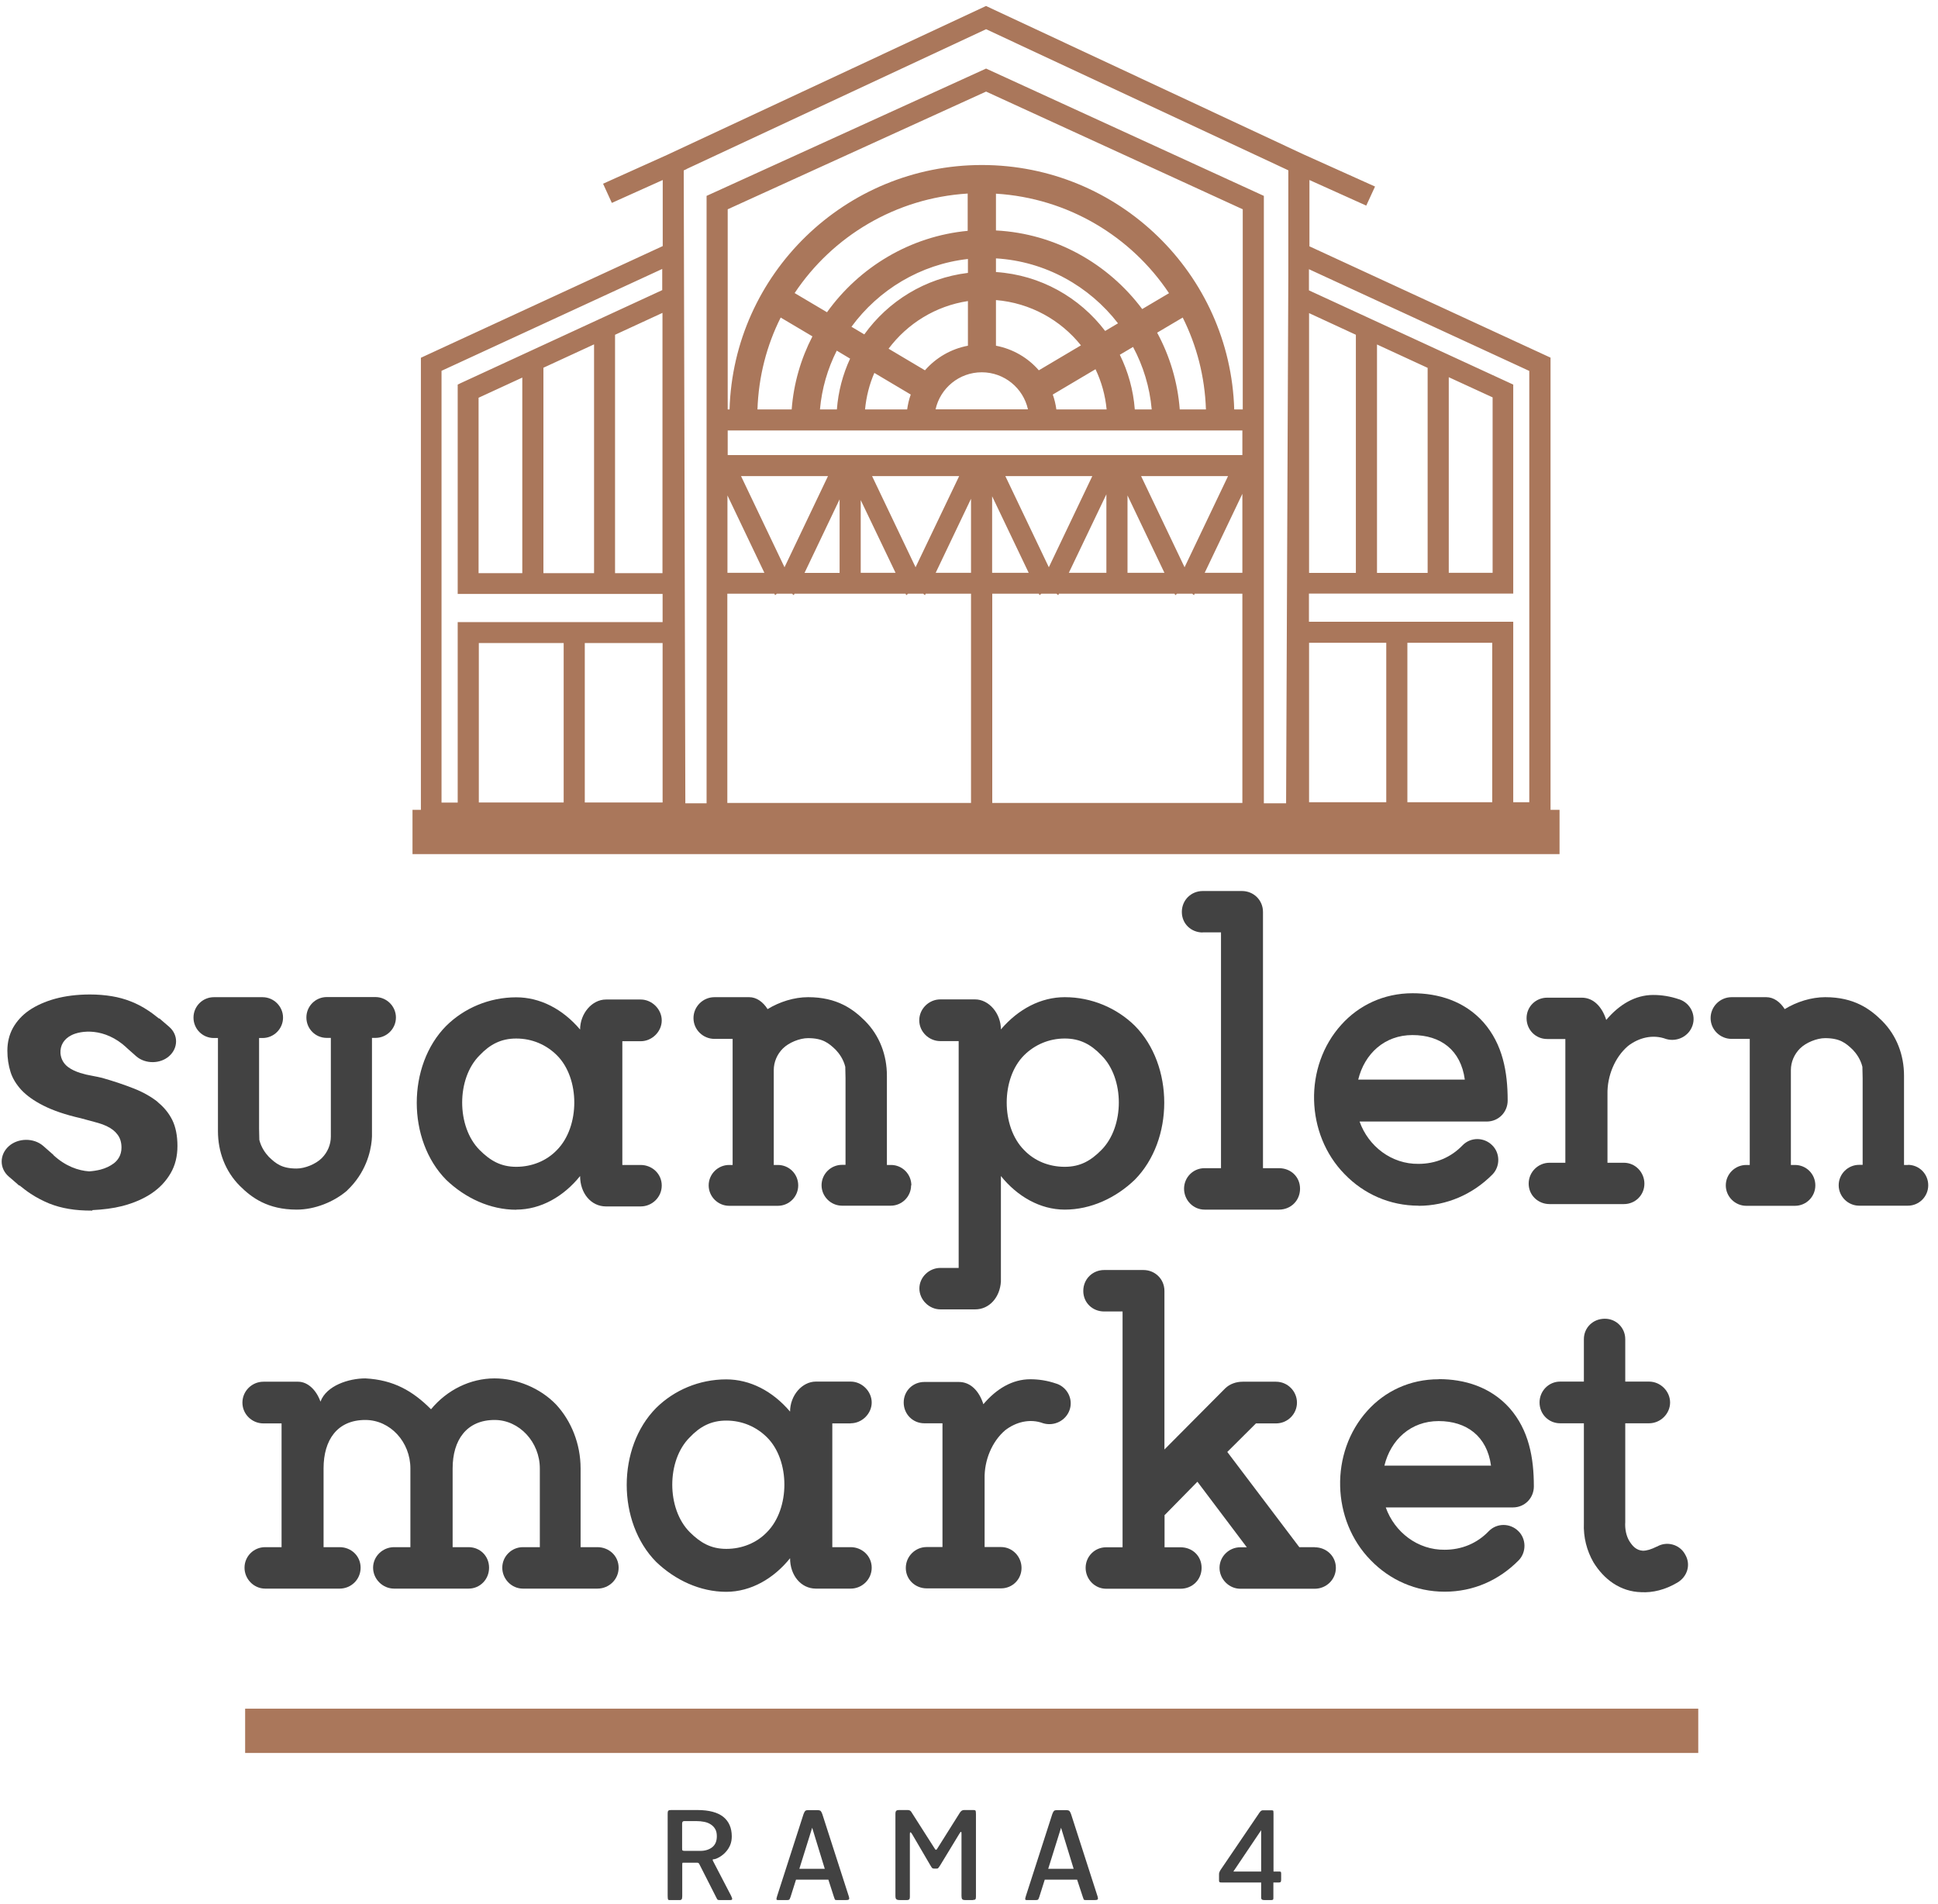
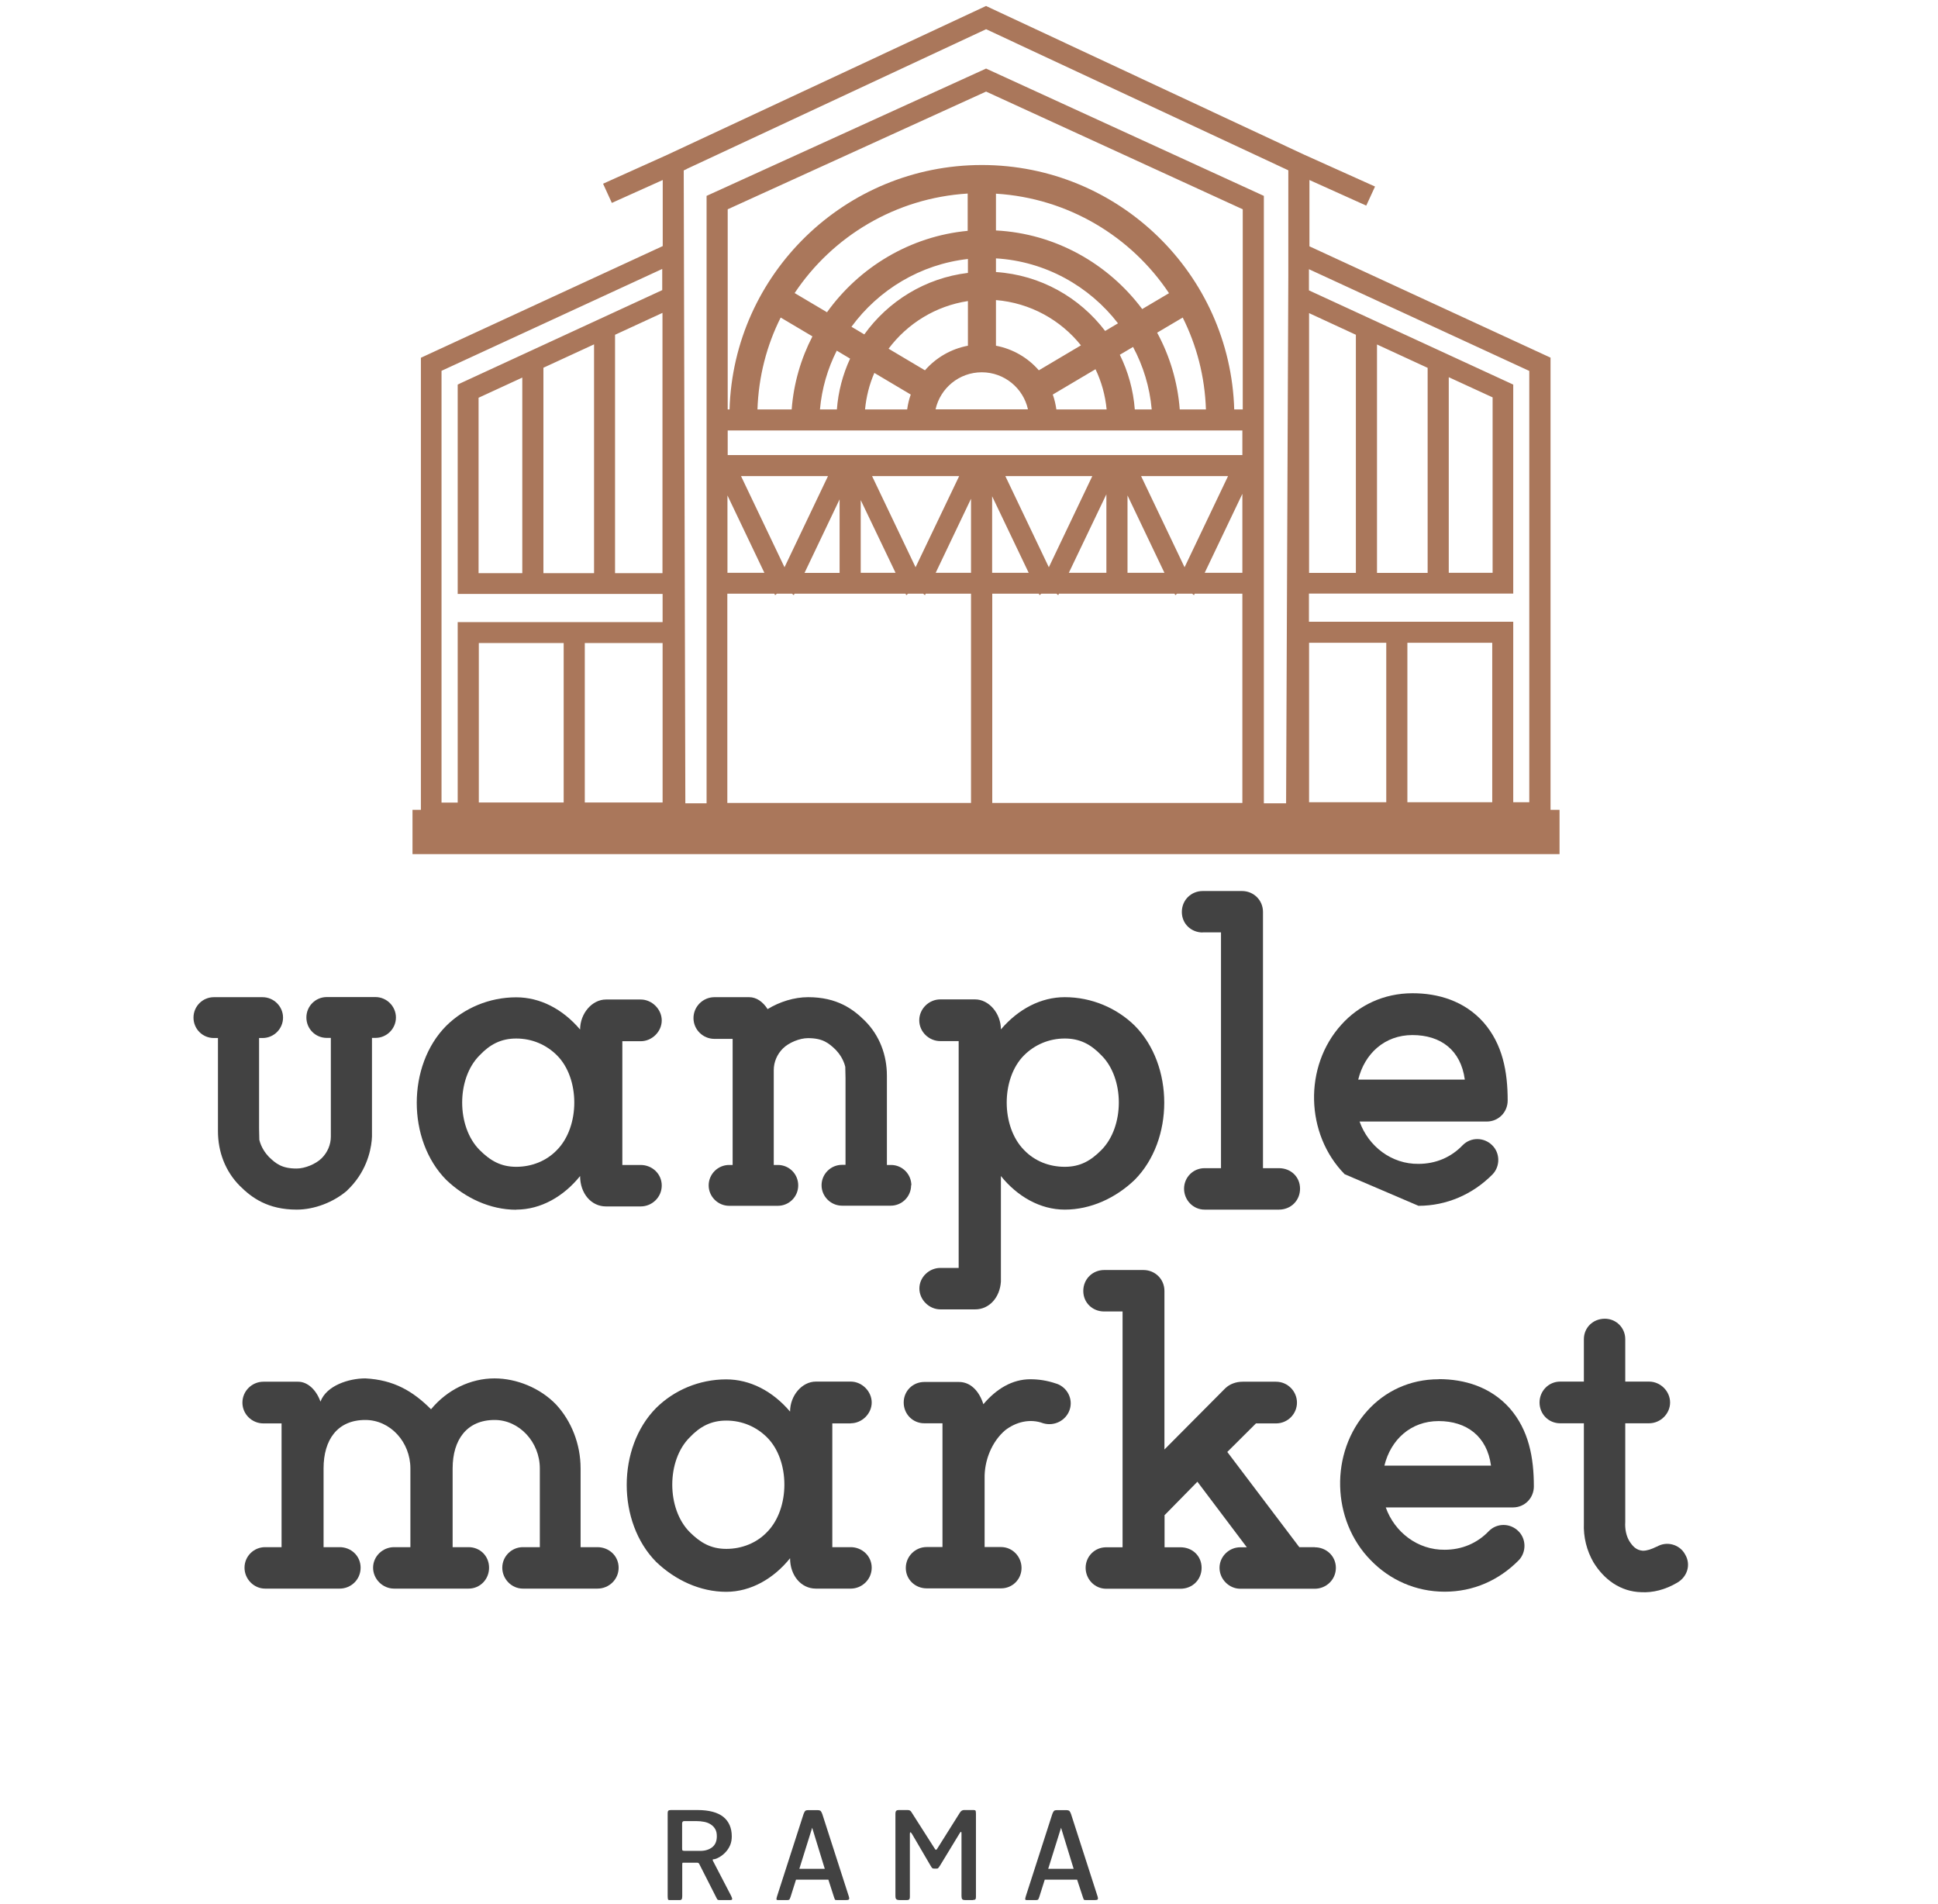
<svg xmlns="http://www.w3.org/2000/svg" width="171" height="168" viewBox="0 0 171 168" fill="none">
  <g clip-path="url(#clip0_2235_14013)">
-     <path d="M21.63 150.757V152.71V154.664H149.846V152.71V150.757H21.63Z" fill="#AA775B" />
    <path d="M136.812 71.441V31.555L115.539 21.733V15.883L120.552 18.141L121.326 16.459L115.005 13.615L87.138 0.591L87.007 0.526L58.901 13.648L53.212 16.209L53.986 17.902L58.476 15.883V21.712L37.323 31.479L37.138 31.566V71.452H36.397V75.359H137.607V71.452H136.812V71.441ZM46.085 50.57H42.227V35.093L46.085 33.314V50.57ZM47.949 32.445L52.417 30.383V50.57H47.949V32.456V32.445ZM58.465 50.57H54.269V29.537L58.454 27.605V30.676V50.581L58.465 50.57ZM51.599 70.801V56.735H58.465V70.801H51.599ZM42.249 56.735H49.736V70.801H42.249V56.735ZM40.571 33.845L40.385 33.932V52.404H58.465V54.89H40.385V70.812H38.958V32.717L58.432 23.73V25.597L40.56 33.845H40.571ZM60.59 14.906L87.007 2.577L113.675 15.026V24.327L113.479 70.877H111.517V17.283L87.007 6.05L62.345 17.283V70.877H60.471L60.329 15.037L60.59 14.917V14.906ZM109.643 36.125H108.902C108.553 24.175 98.712 14.559 86.637 14.559C74.562 14.559 64.721 24.175 64.372 36.125H64.209V18.466L87.007 8.08L109.654 18.466V36.136L109.643 36.125ZM87.879 24.012V22.797C92.239 23.057 96.118 25.25 98.647 28.527L97.513 29.2C95.268 26.248 91.814 24.262 87.879 24.002V24.012ZM85.405 22.851V24.078C81.635 24.533 78.365 26.574 76.262 29.504L75.129 28.831C77.515 25.575 81.21 23.318 85.405 22.851ZM78.398 30.774C80.054 28.56 82.539 26.997 85.405 26.563V30.503C83.901 30.785 82.583 31.566 81.613 32.673L78.398 30.763V30.774ZM87.879 26.476C90.909 26.726 93.59 28.234 95.377 30.47L91.661 32.673C90.702 31.566 89.372 30.785 87.879 30.503V26.476ZM100.783 27.268C97.797 23.274 93.132 20.604 87.879 20.333V17.088C94.244 17.479 99.813 20.865 103.148 25.868L100.783 27.268ZM85.394 20.366C80.305 20.843 75.815 23.578 72.971 27.55L70.115 25.857C73.45 20.854 79.019 17.468 85.384 17.077V20.366H85.394ZM73.832 30.937L75.009 31.642C74.366 33.031 73.962 34.54 73.843 36.125H72.349C72.513 34.279 73.025 32.532 73.832 30.937ZM77.145 32.901L80.36 34.811C80.207 35.235 80.109 35.669 80.043 36.125H76.327C76.436 34.996 76.709 33.91 77.145 32.912V32.901ZM86.626 32.847C88.62 32.847 90.288 34.247 90.702 36.114H82.55C82.964 34.247 84.632 32.847 86.626 32.847ZM92.892 34.811L96.663 32.576C97.186 33.672 97.524 34.866 97.644 36.125H93.209C93.143 35.669 93.045 35.235 92.892 34.811ZM98.799 31.306L99.976 30.611C100.87 32.282 101.447 34.149 101.622 36.125H100.129C99.998 34.41 99.54 32.782 98.81 31.306H98.799ZM102.101 29.352L104.357 28.017C105.589 30.481 106.308 33.216 106.406 36.125H104.096C103.91 33.694 103.213 31.403 102.101 29.352ZM68.884 28.017L71.685 29.678C70.671 31.642 70.028 33.824 69.854 36.125H66.835C66.933 33.216 67.652 30.47 68.884 28.017ZM109.621 37.98V40.151H64.209V37.98H109.643H109.621ZM84.632 42.007L80.785 50.049L76.948 42.007H84.632ZM96.38 42.007L92.544 50.049L88.707 42.007H96.391H96.38ZM108.357 42.007L104.521 50.049L100.685 42.007H108.368H108.357ZM73.058 42.007L69.222 50.049L65.385 42.007H73.069H73.058ZM74.082 44.058V50.549H70.987L74.082 44.058ZM75.946 44.123L79.019 50.538H75.946V44.123ZM85.678 44.004V50.538H82.561L85.678 44.004ZM87.541 43.787L90.767 50.538H87.541V43.787ZM97.622 43.613V50.538H94.309L97.622 43.613ZM99.486 43.711L102.744 50.538H99.486V43.711ZM106.297 50.538L109.621 43.57V50.538H106.297ZM67.445 50.538H64.187V43.711L67.445 50.538ZM64.187 52.383H68.328L68.393 52.513L68.546 52.383H69.886L70.039 52.513L70.104 52.383H79.902L79.967 52.513L80.12 52.383H81.46L81.613 52.513L81.678 52.383H85.678V70.844H64.176V52.383H64.187ZM87.552 52.383H91.661L91.726 52.513L91.879 52.383H93.219L93.372 52.513L93.437 52.383H103.638L103.703 52.513L103.856 52.383H105.196L105.349 52.513L105.414 52.383H109.621V70.844H87.552V52.383ZM127.832 33.281L131.701 35.061V50.538H127.832V33.27V33.281ZM125.968 50.549H121.5V30.394L125.968 32.456V50.581V50.549ZM119.636 50.549H115.506V27.627L119.636 29.537V50.581V50.549ZM115.506 56.713H122.317V70.779H115.506V56.713ZM124.181 70.779V56.713H131.668V70.779H124.181ZM134.948 70.779H133.521V54.857H115.495V52.372H133.521V33.932L115.495 25.619V23.752L134.937 32.727V70.812L134.948 70.779Z" fill="#AA775B" />
    <path d="M63.01 164.03C62.934 164.052 62.89 164.063 62.879 164.074C62.879 164.074 62.879 164.117 62.912 164.193L64.503 167.254C64.579 167.406 64.612 167.514 64.601 167.568C64.59 167.623 64.525 167.644 64.405 167.644H63.489C63.38 167.644 63.315 167.623 63.282 167.568C63.25 167.525 63.217 167.438 63.162 167.34L61.691 164.443C61.648 164.377 61.593 164.345 61.506 164.345H60.307C60.253 164.345 60.22 164.345 60.209 164.377C60.209 164.399 60.198 164.443 60.198 164.519V167.308C60.198 167.438 60.176 167.536 60.144 167.579C60.1 167.623 60.035 167.655 59.926 167.655H59.141C59.01 167.655 58.945 167.623 58.934 167.557C58.923 167.492 58.912 167.395 58.912 167.264V159.993C58.912 159.884 58.923 159.808 58.967 159.765C58.999 159.721 59.076 159.7 59.196 159.7H61.539C62.563 159.7 63.326 159.906 63.827 160.307C64.318 160.709 64.568 161.284 64.568 162.022C64.568 162.304 64.525 162.554 64.427 162.793C64.329 163.021 64.198 163.227 64.045 163.39C63.893 163.563 63.718 163.705 63.544 163.813C63.369 163.922 63.195 163.998 63.042 164.041L63.01 164.03ZM61.451 160.676H60.383C60.296 160.676 60.242 160.709 60.22 160.752C60.198 160.796 60.187 160.839 60.187 160.883V163.086C60.187 163.194 60.198 163.26 60.231 163.27C60.264 163.292 60.318 163.303 60.416 163.303H61.811C62.214 163.303 62.563 163.194 62.835 162.988C63.108 162.771 63.25 162.456 63.25 162.011C63.25 161.762 63.206 161.545 63.108 161.382C63.01 161.208 62.879 161.078 62.716 160.97C62.552 160.861 62.356 160.785 62.138 160.742C61.92 160.698 61.691 160.676 61.451 160.676Z" fill="#424242" />
    <path d="M74.638 167.644H73.854C73.745 167.644 73.679 167.633 73.668 167.59C73.647 167.557 73.625 167.481 73.581 167.362L73.091 165.843H70.236L69.756 167.362C69.712 167.481 69.68 167.557 69.658 167.59C69.625 167.622 69.571 167.644 69.473 167.644H68.655C68.579 167.644 68.535 167.633 68.514 167.59C68.503 167.557 68.514 167.46 68.568 167.297L70.9 160.058C70.944 159.928 70.998 159.841 71.042 159.786C71.085 159.732 71.184 159.71 71.314 159.71H72.143C72.273 159.71 72.371 159.743 72.415 159.786C72.459 159.841 72.513 159.928 72.557 160.058L74.889 167.297C74.944 167.471 74.944 167.568 74.889 167.601C74.835 167.633 74.747 167.644 74.638 167.644ZM71.663 161.262L70.53 164.887H72.775L71.663 161.262Z" fill="#424242" />
    <path d="M85.852 167.644H85.198C85.045 167.644 84.947 167.623 84.904 167.568C84.86 167.514 84.838 167.427 84.838 167.275V161.762C84.838 161.577 84.784 161.577 84.675 161.751L82.953 164.584C82.877 164.703 82.822 164.779 82.79 164.812C82.757 164.855 82.713 164.866 82.659 164.866H82.408C82.332 164.866 82.277 164.844 82.245 164.812C82.212 164.779 82.157 164.692 82.081 164.562L80.468 161.805C80.403 161.697 80.348 161.653 80.326 161.664C80.294 161.675 80.283 161.729 80.283 161.816V167.362C80.283 167.449 80.272 167.514 80.239 167.568C80.207 167.612 80.13 167.644 80.01 167.644H79.389C79.28 167.644 79.193 167.633 79.117 167.59C79.04 167.557 79.008 167.449 79.008 167.275V160.047C79.008 159.906 79.03 159.808 79.084 159.765C79.128 159.721 79.204 159.7 79.302 159.7H80.054C80.13 159.7 80.196 159.7 80.261 159.732C80.316 159.754 80.381 159.808 80.436 159.906L82.506 163.151C82.561 163.227 82.615 163.227 82.67 163.151L84.697 159.928C84.795 159.776 84.915 159.7 85.056 159.7H85.885C86.015 159.7 86.081 159.732 86.092 159.787C86.103 159.841 86.113 159.938 86.113 160.058V167.34C86.113 167.449 86.103 167.525 86.07 167.568C86.037 167.612 85.972 167.633 85.852 167.633V167.644Z" fill="#424242" />
    <path d="M96.597 167.644H95.813C95.704 167.644 95.638 167.633 95.627 167.59C95.606 167.557 95.584 167.481 95.54 167.362L95.039 165.843H92.184L91.704 167.362C91.661 167.481 91.628 167.557 91.606 167.59C91.573 167.622 91.519 167.644 91.421 167.644H90.603C90.527 167.644 90.484 167.633 90.462 167.59C90.451 167.557 90.462 167.46 90.516 167.297L92.849 160.058C92.892 159.928 92.947 159.841 92.99 159.786C93.034 159.732 93.132 159.71 93.263 159.71H94.091C94.222 159.71 94.32 159.743 94.363 159.786C94.407 159.841 94.461 159.928 94.505 160.058L96.837 167.297C96.892 167.471 96.892 167.568 96.837 167.601C96.783 167.633 96.695 167.644 96.587 167.644H96.597ZM93.622 161.262L92.489 164.887H94.734L93.622 161.262Z" fill="#424242" />
-     <path d="M112.836 166.092H112.357V167.47C112.357 167.536 112.346 167.59 112.313 167.612C112.28 167.633 112.226 167.644 112.139 167.644H111.583C111.474 167.644 111.398 167.633 111.354 167.601C111.31 167.568 111.278 167.514 111.278 167.427V166.092H107.801C107.714 166.092 107.649 166.092 107.616 166.06C107.572 166.038 107.562 165.994 107.562 165.918V165.408C107.562 165.321 107.562 165.246 107.594 165.191C107.616 165.137 107.638 165.072 107.681 165.007L111.027 160.079C111.071 160.014 111.114 159.938 111.191 159.851C111.256 159.765 111.343 159.721 111.441 159.721H112.182C112.291 159.721 112.346 159.743 112.357 159.786C112.357 159.83 112.368 159.895 112.368 159.993V165.126H112.869C112.945 165.126 113 165.137 113.011 165.159C113.032 165.18 113.043 165.235 113.043 165.321V165.832C113.043 165.918 113.032 165.984 113.011 166.027C112.989 166.07 112.934 166.092 112.858 166.092H112.836ZM111.278 161.479L108.826 165.126H111.278V161.479Z" fill="#424242" />
    <path d="M52.7 136.506H51.229V129.56C51.229 127.401 50.411 125.382 49.082 123.938C47.665 122.451 45.562 121.616 43.633 121.616C41.508 121.616 39.448 122.625 38.031 124.34C36.429 122.734 34.74 121.746 32.233 121.616C30.784 121.616 28.8 122.245 28.277 123.667C27.907 122.625 27.144 121.909 26.305 121.909H23.242C22.229 121.909 21.39 122.734 21.39 123.754C21.39 124.774 22.229 125.588 23.242 125.588H24.844V136.506H23.395C22.381 136.506 21.575 137.32 21.575 138.319C21.575 139.317 22.392 140.164 23.395 140.164H29.966C30.98 140.164 31.819 139.361 31.819 138.319C31.819 137.277 30.98 136.506 29.966 136.506H28.55V129.56C28.55 127.042 29.759 125.284 32.233 125.284C34.446 125.284 36.211 127.238 36.211 129.56V136.506H34.773C33.759 136.506 32.92 137.32 32.92 138.319C32.92 139.317 33.759 140.164 34.773 140.164H41.344C42.347 140.164 43.153 139.361 43.153 138.319C43.153 137.277 42.347 136.506 41.344 136.506H39.938V129.56C39.938 127.042 41.181 125.284 43.644 125.284C45.823 125.284 47.632 127.238 47.632 129.56V136.506H46.139C45.137 136.506 44.319 137.32 44.319 138.319C44.319 139.317 45.137 140.164 46.139 140.164H52.711C53.735 140.164 54.585 139.361 54.585 138.319C54.585 137.277 53.735 136.506 52.711 136.506H52.7Z" fill="#424242" />
    <path d="M75.063 125.577C76.054 125.577 76.915 124.731 76.915 123.743C76.915 122.755 76.054 121.898 75.063 121.898H71.989C70.769 121.898 69.712 123.124 69.712 124.546C68.164 122.723 66.17 121.703 64.077 121.703C61.691 121.703 59.478 122.658 57.898 124.221C54.432 127.715 54.432 134.303 57.898 137.809C59.576 139.415 61.778 140.446 64.077 140.446C66.257 140.446 68.273 139.274 69.712 137.483C69.712 139.003 70.682 140.164 71.989 140.164H75.063C76.054 140.164 76.915 139.361 76.915 138.319C76.915 137.277 76.054 136.506 75.063 136.506H73.439V125.588H75.063V125.577ZM67.674 135.182C66.758 136.137 65.461 136.658 64.088 136.658C62.715 136.658 61.789 136.105 60.862 135.182C58.803 133.12 58.803 128.855 60.862 126.815C61.778 125.849 62.759 125.338 64.088 125.338C65.494 125.338 66.747 125.892 67.674 126.815C69.722 128.844 69.722 133.12 67.674 135.182Z" fill="#424242" />
    <path d="M93.219 122.083C92.402 121.8 91.639 121.692 90.909 121.692C89.329 121.692 87.923 122.528 86.768 123.895C86.397 122.723 85.634 121.931 84.61 121.931H81.558C80.545 121.931 79.738 122.723 79.738 123.743C79.738 124.763 80.534 125.577 81.558 125.577H83.16V136.496H81.765C80.763 136.496 79.924 137.31 79.924 138.341C79.924 139.372 80.763 140.142 81.765 140.142H88.326C89.34 140.142 90.135 139.339 90.135 138.341C90.135 137.342 89.34 136.496 88.326 136.496H86.877V130.45C86.844 128.833 87.531 127.184 88.686 126.196C89.623 125.469 90.865 125.132 92.053 125.577C93.023 125.86 94.047 125.339 94.374 124.405C94.712 123.45 94.178 122.408 93.23 122.083H93.219Z" fill="#424242" />
    <path d="M116.007 136.507H114.645L108.291 128.106L110.82 125.588H112.585C113.631 125.588 114.438 124.742 114.438 123.754C114.438 122.766 113.631 121.909 112.585 121.909H109.643C109.076 121.909 108.509 122.104 108.106 122.495L102.744 127.889V113.899C102.744 112.846 101.905 112.054 100.891 112.054H97.426C96.412 112.054 95.584 112.846 95.584 113.899C95.584 114.952 96.412 115.712 97.426 115.712H99.05V136.517H97.6C96.587 136.517 95.791 137.331 95.791 138.33C95.791 139.328 96.587 140.175 97.6 140.175H104.161C105.218 140.175 106.024 139.372 106.024 138.33C106.024 137.288 105.218 136.517 104.161 136.517H102.755V133.674L102.799 133.641L105.654 130.733L110.013 136.517H109.436C108.444 136.517 107.605 137.331 107.605 138.33C107.605 139.328 108.444 140.175 109.436 140.175H116.007C117.021 140.175 117.871 139.372 117.871 138.33C117.871 137.288 117.021 136.517 116.007 136.517V136.507Z" fill="#424242" />
    <path d="M126.938 121.692C124.377 121.692 122.186 122.766 120.66 124.46C117.315 128.15 117.478 134.13 120.944 137.657C122.633 139.405 124.933 140.436 127.472 140.436C130.011 140.436 132.267 139.426 134.011 137.657C134.686 136.952 134.686 135.78 133.967 135.085C133.237 134.369 132.082 134.369 131.373 135.085C130.338 136.17 128.976 136.735 127.472 136.735C125.096 136.767 123.047 135.183 122.273 133.001H133.488C134.545 133.001 135.34 132.165 135.34 131.145C135.34 128.616 134.904 126.185 133.204 124.243C131.515 122.354 129.205 121.681 126.949 121.681L126.938 121.692ZM122.153 129.311C122.709 127.032 124.475 125.382 126.938 125.382C129.401 125.382 131.21 126.717 131.559 129.311H122.153Z" fill="#424242" />
    <path d="M146.195 136.452C145.694 136.702 145.312 136.821 144.953 136.821C144.364 136.778 144.048 136.409 143.776 135.986C143.492 135.53 143.362 134.889 143.405 134.282V125.577H145.498C146.522 125.577 147.361 124.731 147.361 123.743C147.361 122.755 146.522 121.898 145.498 121.898H143.405V118.154C143.405 117.144 142.599 116.352 141.607 116.352C140.539 116.352 139.754 117.155 139.754 118.154V121.898H137.662C136.648 121.898 135.842 122.723 135.842 123.743C135.842 124.763 136.637 125.577 137.662 125.577H139.754V134.368C139.7 135.649 140.016 136.821 140.593 137.831C141.52 139.35 142.969 140.435 144.822 140.479C145.824 140.533 146.925 140.273 148.004 139.632C148.887 139.111 149.225 138.037 148.68 137.136C148.211 136.268 147.067 135.942 146.195 136.463V136.452Z" fill="#424242" />
    <path d="M45.551 106.725C47.73 106.725 49.747 105.553 51.185 103.762C51.185 105.282 52.155 106.443 53.463 106.443H56.536C57.528 106.443 58.389 105.64 58.389 104.598C58.389 103.556 57.528 102.786 56.536 102.786H54.912V91.867H56.536C57.528 91.867 58.389 91.021 58.389 90.033C58.389 89.045 57.528 88.188 56.536 88.188H53.463C52.242 88.188 51.185 89.415 51.185 90.836C49.638 89.013 47.643 87.993 45.551 87.993C43.164 87.993 40.952 88.948 39.372 90.511C35.906 94.005 35.906 100.593 39.372 104.099C41.05 105.705 43.251 106.736 45.551 106.736V106.725ZM42.325 93.105C43.24 92.139 44.221 91.629 45.551 91.629C46.957 91.629 48.21 92.182 49.136 93.105C51.185 95.134 51.185 99.41 49.136 101.472C48.221 102.428 46.924 102.948 45.551 102.948C44.178 102.948 43.251 102.395 42.325 101.472C40.265 99.41 40.265 95.145 42.325 93.105Z" fill="#424242" />
    <path d="M82.975 111.869C81.983 111.869 81.122 112.683 81.122 113.682C81.122 114.68 81.983 115.527 82.975 115.527H86.048C87.291 115.527 88.228 114.474 88.315 113.074C88.315 112.998 88.315 103.838 88.315 103.762C89.754 105.553 91.77 106.725 93.949 106.725C96.249 106.725 98.461 105.694 100.129 104.088C103.594 100.582 103.594 93.994 100.129 90.499C98.548 88.947 96.336 87.981 93.949 87.981C91.857 87.981 89.862 89.013 88.315 90.825C88.315 89.414 87.258 88.177 86.037 88.177H82.964C81.972 88.177 81.111 89.002 81.111 90.022C81.111 91.042 81.972 91.856 82.964 91.856H84.588V111.869H82.964H82.975ZM90.364 93.104C91.279 92.192 92.543 91.628 93.949 91.628C95.279 91.628 96.249 92.138 97.175 93.104C99.235 95.134 99.235 99.41 97.175 101.472C96.26 102.395 95.333 102.948 93.949 102.948C92.565 102.948 91.29 102.438 90.364 101.472C88.315 99.41 88.315 95.145 90.364 93.104Z" fill="#424242" />
-     <path d="M148.178 88.177C147.361 87.895 146.598 87.786 145.868 87.786C144.288 87.786 142.882 88.622 141.727 89.989C141.356 88.817 140.593 88.025 139.569 88.025H136.517C135.504 88.025 134.697 88.817 134.697 89.837C134.697 90.858 135.493 91.672 136.517 91.672H138.119V102.59H136.724C135.722 102.59 134.883 103.404 134.883 104.435C134.883 105.466 135.722 106.237 136.724 106.237H143.285C144.299 106.237 145.094 105.434 145.094 104.435C145.094 103.437 144.299 102.59 143.285 102.59H141.836V96.545C141.803 94.928 142.489 93.278 143.645 92.29C144.582 91.563 145.824 91.227 147.012 91.672C147.982 91.954 149.007 91.433 149.333 90.499C149.671 89.544 149.137 88.502 148.189 88.177H148.178Z" fill="#424242" />
-     <path d="M125.161 106.389C127.635 106.389 129.956 105.379 131.7 103.61C132.376 102.905 132.376 101.733 131.656 101.038C130.926 100.322 129.771 100.322 129.063 101.038C128.027 102.123 126.665 102.688 125.161 102.688C122.785 102.72 120.736 101.136 119.963 98.954H131.177C132.234 98.954 133.03 98.118 133.03 97.098C133.03 94.57 132.594 92.138 130.893 90.196C129.204 88.307 126.894 87.634 124.638 87.634C122.077 87.634 119.886 88.709 118.361 90.402C115.015 94.092 115.178 100.072 118.644 103.599C120.333 105.347 122.633 106.378 125.172 106.378L125.161 106.389ZM124.627 91.324C127.134 91.324 128.899 92.659 129.248 95.253H119.843C120.399 92.974 122.164 91.324 124.627 91.324Z" fill="#424242" />
+     <path d="M125.161 106.389C127.635 106.389 129.956 105.379 131.7 103.61C132.376 102.905 132.376 101.733 131.656 101.038C130.926 100.322 129.771 100.322 129.063 101.038C128.027 102.123 126.665 102.688 125.161 102.688C122.785 102.72 120.736 101.136 119.963 98.954H131.177C132.234 98.954 133.03 98.118 133.03 97.098C133.03 94.57 132.594 92.138 130.893 90.196C129.204 88.307 126.894 87.634 124.638 87.634C122.077 87.634 119.886 88.709 118.361 90.402C115.015 94.092 115.178 100.072 118.644 103.599L125.161 106.389ZM124.627 91.324C127.134 91.324 128.899 92.659 129.248 95.253H119.843C120.399 92.974 122.164 91.324 124.627 91.324Z" fill="#424242" />
    <path d="M30.631 105.032C32.276 103.48 32.701 101.635 32.799 100.615C32.799 100.495 32.821 100.387 32.821 100.278V91.574H33.126C34.129 91.574 34.935 90.76 34.935 89.772C34.935 88.785 34.118 87.971 33.126 87.971H28.832C27.841 87.971 27.034 88.774 27.034 89.772C27.034 90.771 27.83 91.574 28.832 91.574H29.192V99.573V100.278C29.192 100.995 28.898 101.678 28.386 102.188C27.862 102.709 26.903 103.1 26.173 103.1C24.865 103.1 24.342 102.666 23.721 102.069C23.405 101.733 23.045 101.233 22.882 100.571L22.86 99.584V91.585H23.165C24.168 91.585 24.974 90.771 24.974 89.783C24.974 88.796 24.157 87.982 23.165 87.982H18.871C17.88 87.982 17.073 88.785 17.073 89.783C17.073 90.782 17.869 91.585 18.871 91.585H19.231V99.584C19.231 99.584 19.231 99.725 19.231 99.801C19.231 101.613 19.874 103.339 21.16 104.63C22.206 105.672 23.623 106.725 26.184 106.725C27.753 106.725 29.453 106.063 30.641 105.032H30.631Z" fill="#424242" />
    <path d="M80.414 104.587C80.414 103.599 79.618 102.785 78.616 102.785H78.256V95.123C78.256 95.123 78.256 94.982 78.256 94.906C78.256 93.093 77.613 91.368 76.327 90.076C75.281 89.034 73.864 87.981 71.303 87.981C70.082 87.981 68.796 88.383 67.728 89.034C67.325 88.394 66.748 87.981 66.105 87.981H63.042C62.029 87.981 61.19 88.806 61.19 89.826C61.19 90.847 62.029 91.661 63.042 91.661H64.644V97.326V102.785H64.339C63.336 102.785 62.53 103.599 62.53 104.587C62.53 105.575 63.347 106.389 64.339 106.389H68.633C69.625 106.389 70.431 105.585 70.431 104.587C70.431 103.588 69.635 102.785 68.633 102.785H68.273V95.123V94.417C68.273 93.701 68.567 93.017 69.08 92.507C69.603 91.986 70.562 91.596 71.292 91.596C72.6 91.596 73.123 92.03 73.744 92.627C74.06 92.963 74.42 93.462 74.583 94.124L74.605 95.112V102.774H74.3C73.297 102.774 72.491 103.588 72.491 104.576C72.491 105.564 73.308 106.378 74.3 106.378H78.594C79.585 106.378 80.392 105.575 80.392 104.576L80.414 104.587Z" fill="#424242" />
-     <path d="M168.362 102.785H168.002V95.123C168.002 95.123 168.002 94.982 168.002 94.906C168.002 93.093 167.359 91.368 166.073 90.076C165.027 89.034 163.61 87.981 161.049 87.981C159.828 87.981 158.542 88.383 157.474 89.034C157.071 88.394 156.494 87.981 155.851 87.981H152.788C151.775 87.981 150.936 88.806 150.936 89.826C150.936 90.847 151.775 91.661 152.788 91.661H154.39V97.326V102.785H154.085C153.082 102.785 152.276 103.599 152.276 104.587C152.276 105.575 153.093 106.389 154.085 106.389H158.379C159.371 106.389 160.177 105.585 160.177 104.587C160.177 103.588 159.382 102.785 158.379 102.785H158.019V95.123V94.417C158.019 93.701 158.314 93.017 158.826 92.507C159.349 91.986 160.308 91.596 161.038 91.596C162.346 91.596 162.869 92.03 163.49 92.627C163.806 92.963 164.166 93.462 164.329 94.124L164.351 95.112V102.774H164.046C163.043 102.774 162.237 103.588 162.237 104.576C162.237 105.564 163.054 106.378 164.046 106.378H168.34C169.332 106.378 170.138 105.575 170.138 104.576C170.138 103.578 169.342 102.774 168.34 102.774L168.362 102.785Z" fill="#424242" />
    <path d="M106.111 82.262H107.735V103.068H106.286C105.272 103.068 104.476 103.882 104.476 104.88C104.476 105.879 105.272 106.725 106.286 106.725H112.846C113.903 106.725 114.71 105.922 114.71 104.88C114.71 103.838 113.903 103.068 112.846 103.068H111.44V80.46C111.44 79.407 110.601 78.615 109.588 78.615H106.122C105.109 78.615 104.28 79.407 104.28 80.46C104.28 81.513 105.109 82.273 106.122 82.273L106.111 82.262Z" fill="#424242" />
-     <path d="M13.924 97.228C13.347 96.773 12.649 96.371 11.853 96.056C11.003 95.72 10.044 95.394 9.009 95.101C8.78 95.047 8.486 94.982 8.181 94.927C7.799 94.862 7.429 94.776 7.08 94.667C6.677 94.537 6.317 94.374 6.023 94.157C5.62 93.864 5.38 93.441 5.336 92.941C5.293 92.247 5.631 91.682 6.284 91.346C7.113 90.912 9.227 90.63 11.167 92.431H11.156L12.028 93.202C12.834 93.897 14.153 93.875 14.927 93.18C15.733 92.464 15.744 91.302 14.927 90.597L14.665 90.369L14.055 89.848L14.033 89.87C13.717 89.62 13.401 89.371 13.085 89.165C12.584 88.828 12.06 88.557 11.527 88.35C11.003 88.144 10.448 87.992 9.859 87.895C9.26 87.797 8.617 87.743 7.941 87.743C6.808 87.743 5.772 87.873 4.857 88.123C3.963 88.372 3.189 88.719 2.557 89.154C1.947 89.577 1.478 90.098 1.141 90.695C0.814 91.292 0.65 91.965 0.65 92.703C0.65 93.365 0.748 94.005 0.933 94.591C1.108 95.145 1.435 95.676 1.882 96.165C2.35 96.664 3.004 97.131 3.821 97.543C4.672 97.977 5.783 98.357 7.124 98.661C7.614 98.791 8.006 98.9 8.366 98.998C8.791 99.106 9.162 99.236 9.467 99.388C9.848 99.573 10.142 99.801 10.36 100.094C10.6 100.398 10.72 100.788 10.72 101.255C10.72 101.96 10.36 102.395 10.055 102.633C9.706 102.894 9.314 103.078 8.856 103.198C8.54 103.274 8.203 103.328 7.865 103.35C6.917 103.285 5.783 102.905 4.704 101.906H4.726L3.811 101.103C2.971 100.376 1.598 100.398 0.781 101.125C-0.058 101.874 -0.069 103.089 0.781 103.816L1.064 104.055L1.696 104.609L1.718 104.587C2.045 104.847 2.372 105.108 2.71 105.325C3.233 105.672 3.789 105.954 4.334 106.182C4.879 106.399 5.467 106.562 6.067 106.66C6.688 106.768 7.363 106.812 8.072 106.812C8.104 106.812 8.126 106.812 8.148 106.812V106.768C9.074 106.725 9.968 106.617 10.785 106.41C11.788 106.15 12.671 105.77 13.39 105.282C14.098 104.804 14.654 104.207 15.057 103.512C15.461 102.818 15.657 102.015 15.657 101.114C15.657 100.213 15.504 99.432 15.199 98.813C14.894 98.205 14.458 97.673 13.913 97.239L13.924 97.228Z" fill="#424242" />
  </g>
  <defs>
    <clipPath id="clip0_2235_14013">
      <rect width="170" height="167.119" fill="white" transform="translate(0.16 0.526)" />
    </clipPath>
  </defs>
</svg>